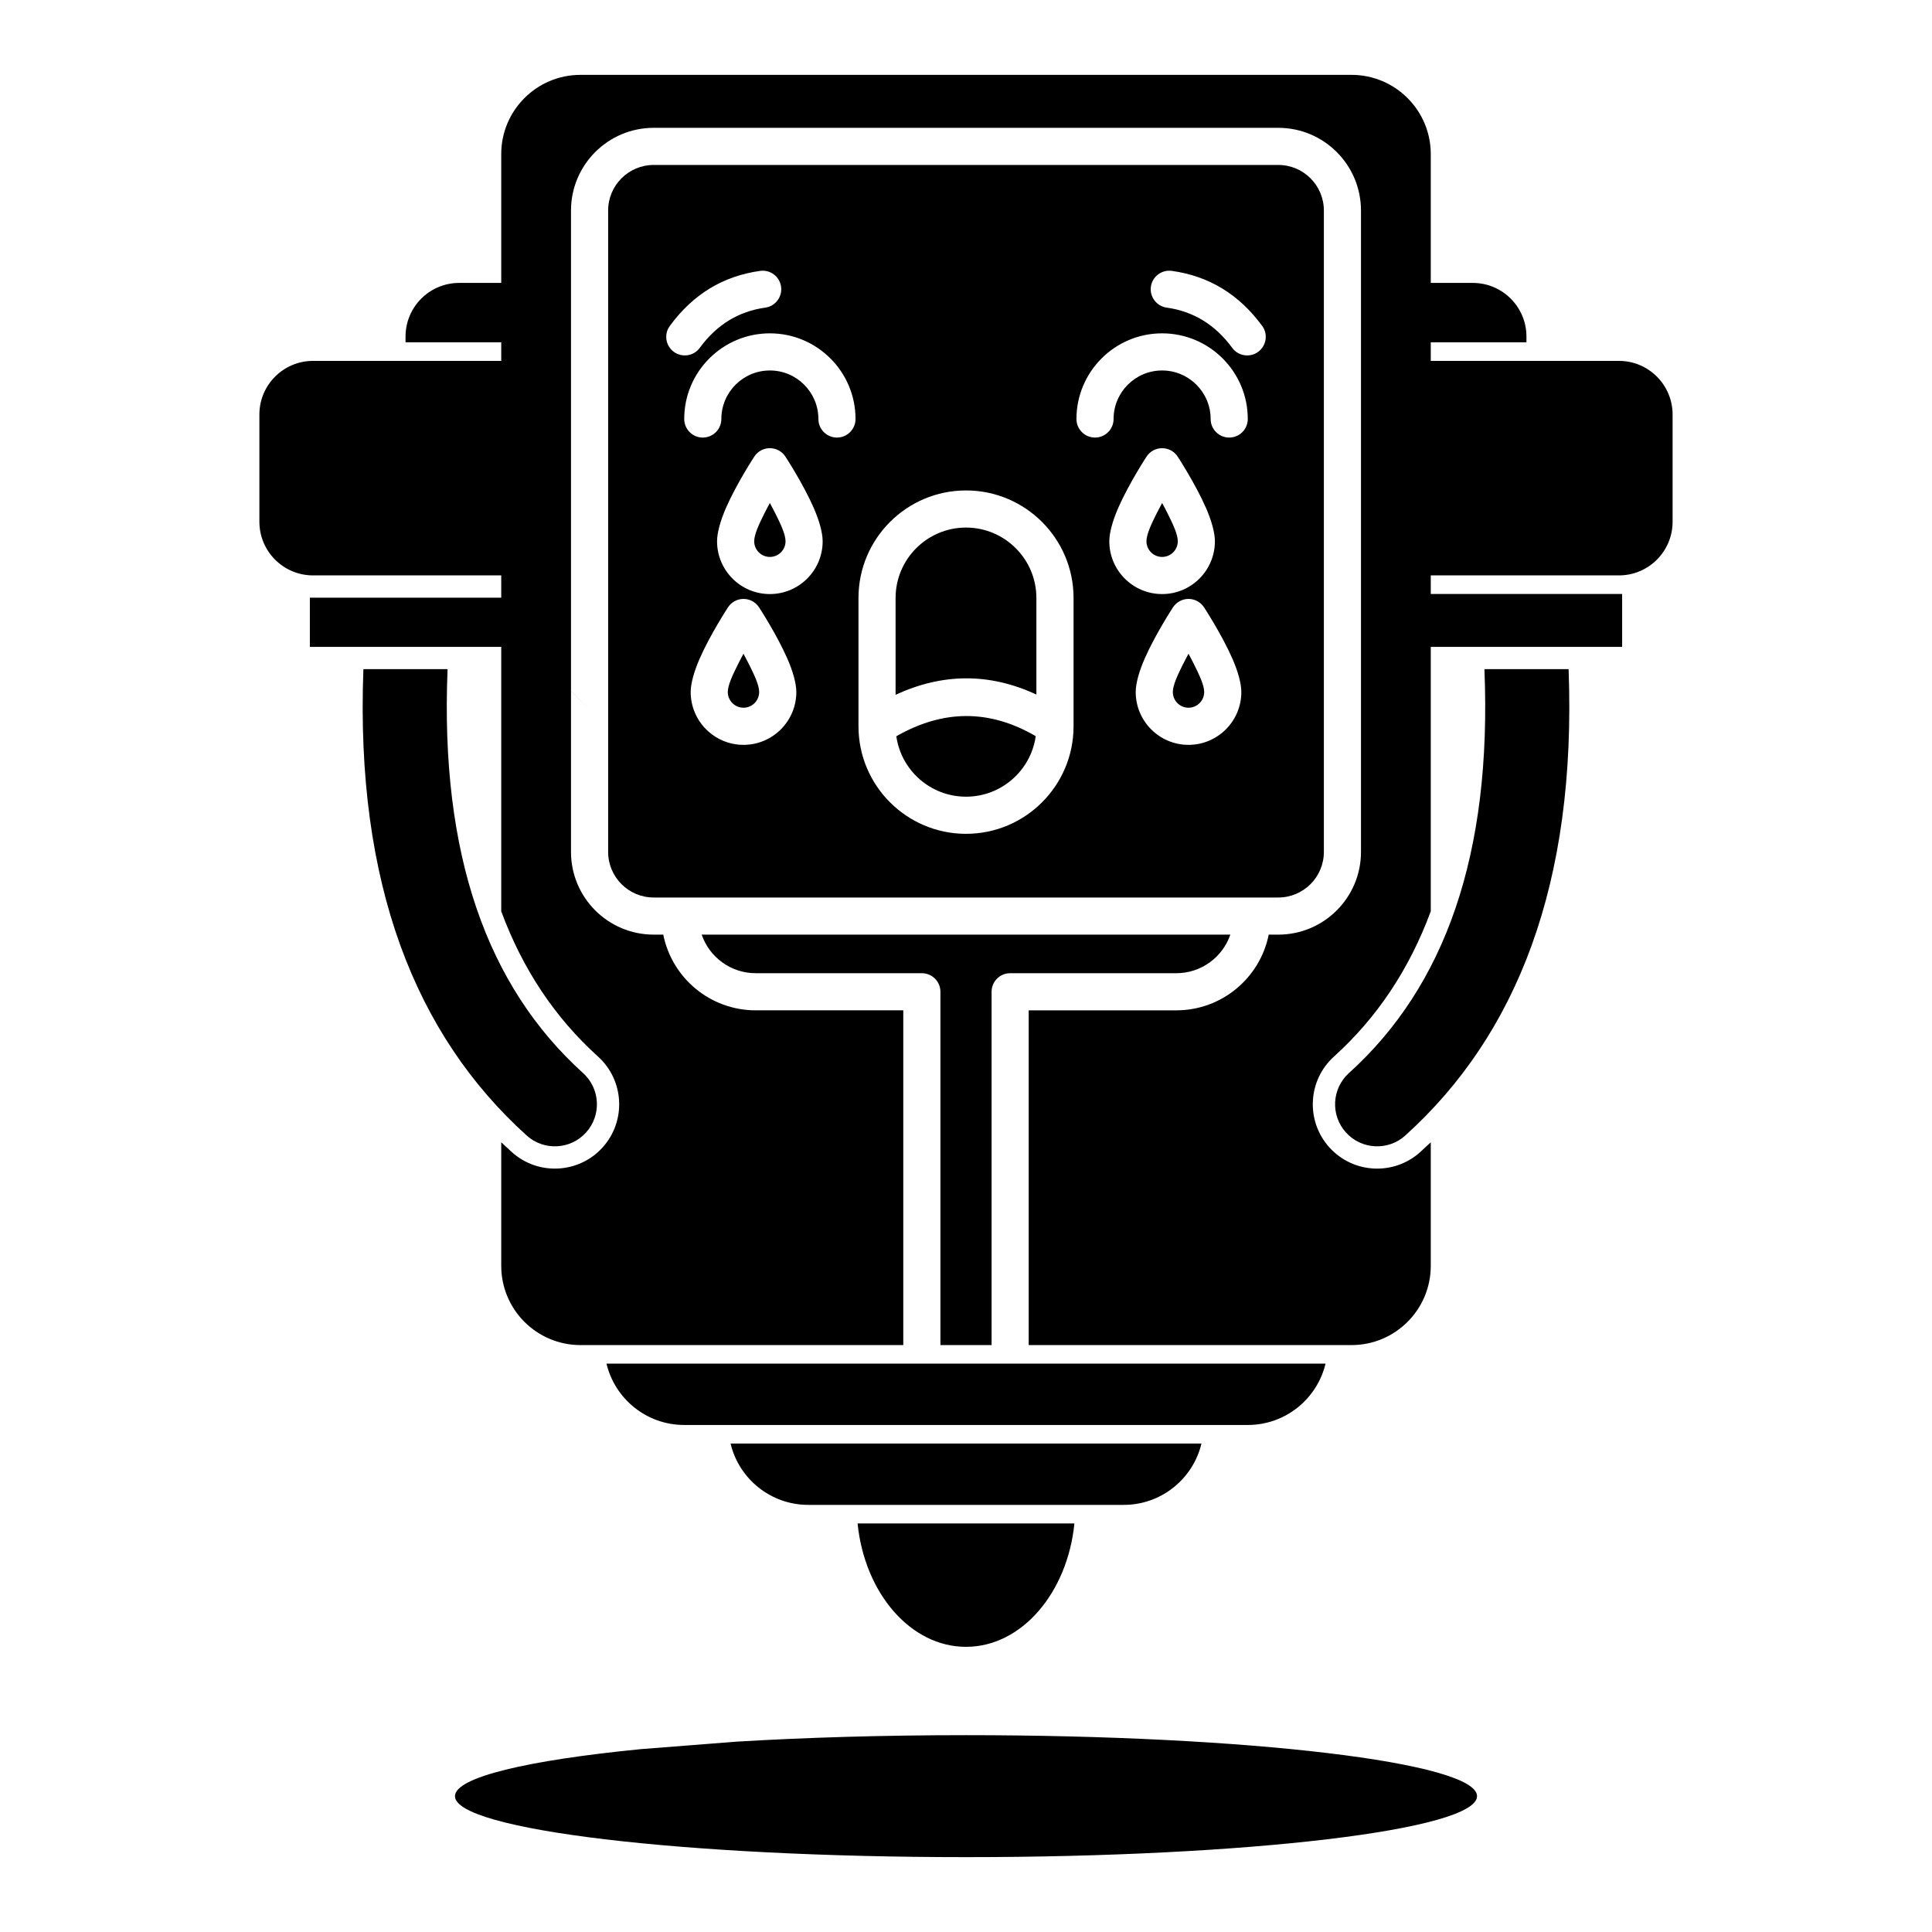
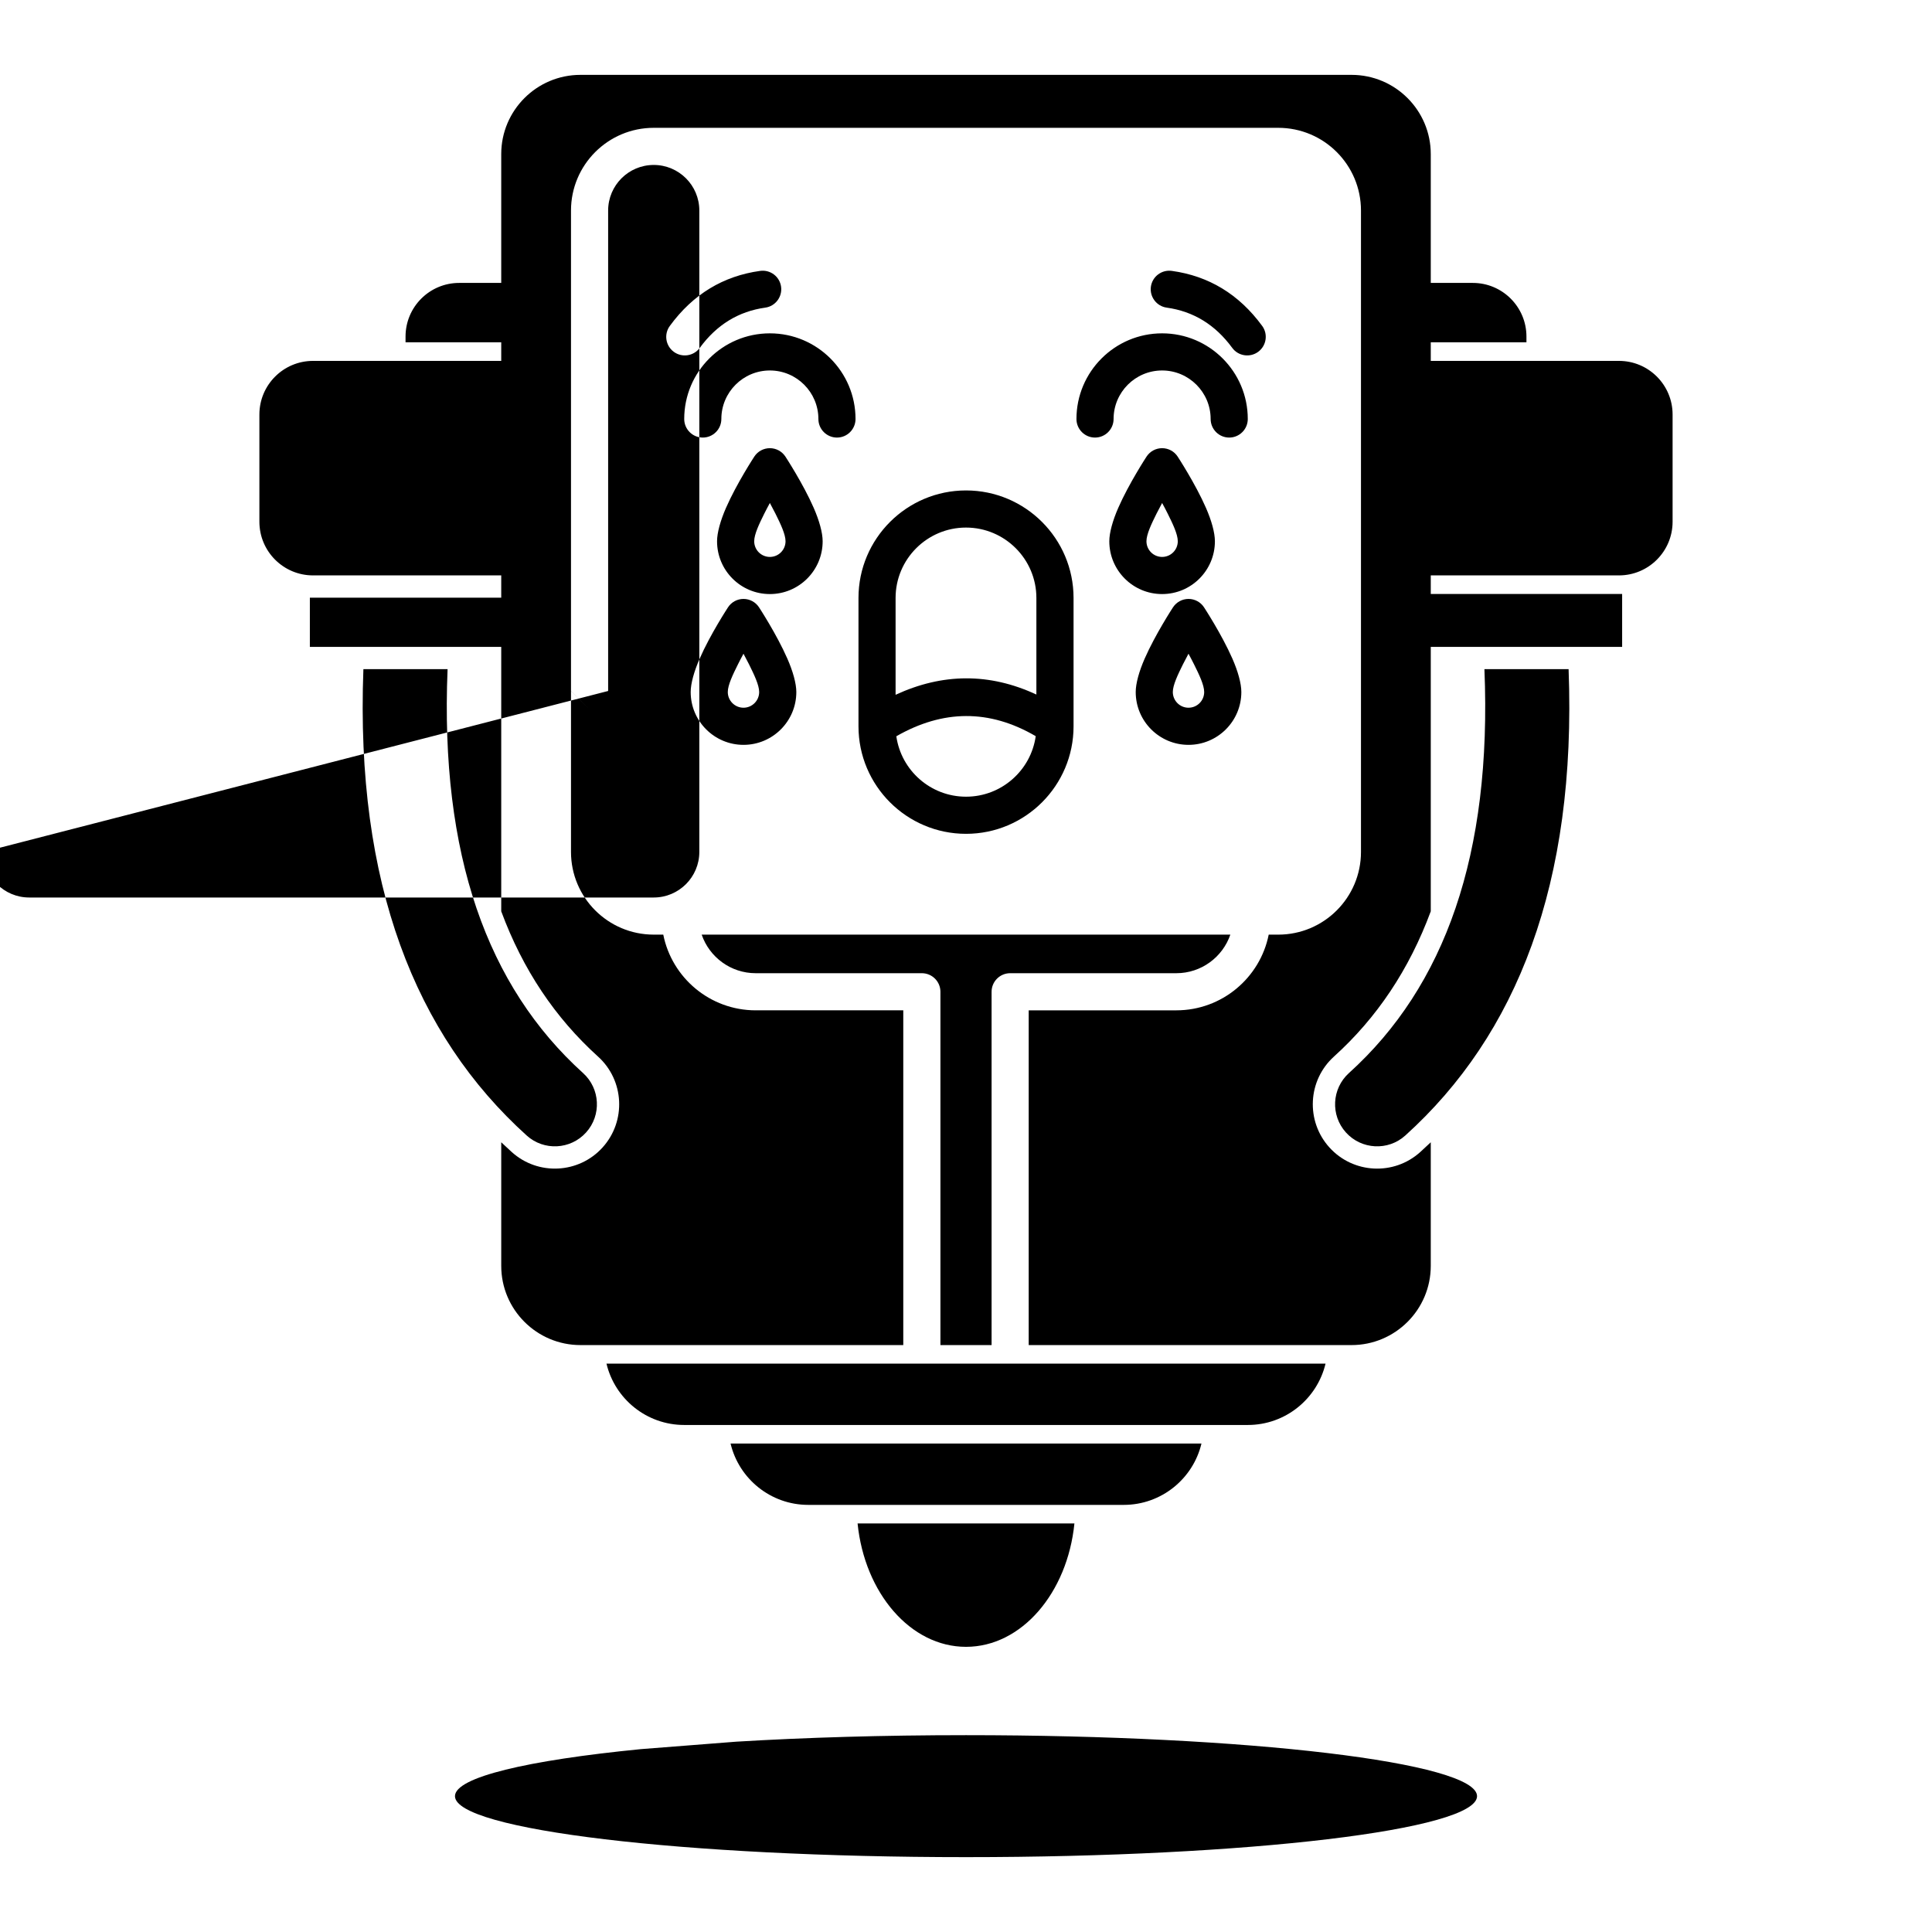
<svg xmlns="http://www.w3.org/2000/svg" fill="#000000" width="800px" height="800px" version="1.1" viewBox="144 144 512 512">
-   <path d="m339.15 605.56c18.301-1.105 38.977-1.723 60.852-1.723 74.742 0 135.43 7.242 135.43 16.164 0 8.918-60.684 16.16-135.43 16.16-74.746 0-135.43-7.242-135.43-16.16 0-5.016 19.199-9.504 49.289-12.465zm89.582-57.832c-1.859 18.441-14.02 32.699-28.73 32.699s-26.875-14.258-28.734-32.699zm33.664-21.176h-124.79c2.215 9.32 10.609 16.258 20.598 16.258h83.602c9.984 0 18.379-6.938 20.594-16.258zm32.887-21.176h-190.56c2.223 9.32 10.605 16.258 20.605 16.258h149.35c9.996 0 18.379-6.938 20.605-16.258zm-25.23-113.69h-140.1c2.035 5.945 7.684 10.223 14.316 10.223h44.031c2.719 0 4.922 2.207 4.922 4.922v93.629h13.559v-93.629c0-2.715 2.207-4.922 4.922-4.922h44.035c6.629 0 12.277-4.277 14.316-10.223zm-207.44-70.355c-2.019 49.148 10.477 84.074 35.906 107.04 4.566 4.133 4.918 11.18 0.797 15.746-4.125 4.562-11.18 4.93-15.746 0.797-29.5-26.648-45.41-66.68-43.266-123.58zm297.08 0h-22.305c2.016 49.148-10.48 84.074-35.906 107.04-4.566 4.133-4.922 11.18-0.797 15.746 4.121 4.562 11.176 4.93 15.742 0.797 29.5-26.648 45.41-66.68 43.266-123.58zm-254.53 5.785v-127.32c0-6.672 5.414-12.082 12.082-12.082h165.51c6.672 0 12.082 5.41 12.082 12.082v169.97c0 6.668-5.41 12.082-12.082 12.082h-165.51c-6.668 0-12.082-5.414-12.082-12.082zm123.34-24.648c0-15.727-12.773-28.496-28.496-28.496-15.727 0-28.5 12.77-28.5 28.496v34.008c0 15.723 12.773 28.496 28.5 28.496 15.723 0 28.496-12.773 28.496-28.496zm-10.027 36.625c-12.309-7.195-24.621-7.035-36.941 0.027 1.289 9.043 9.074 16.012 18.473 16.012 9.406 0 17.199-6.988 18.469-16.039zm44.605-34.145c-0.906-1.391-2.453-2.227-4.113-2.227-1.652 0-3.199 0.836-4.113 2.227 0 0-4.684 7.152-7.508 13.598-1.469 3.344-2.371 6.574-2.371 8.848 0 7.723 6.266 14 13.992 14 7.723 0 14-6.277 14-14 0-2.273-0.902-5.504-2.371-8.848-2.824-6.445-7.516-13.598-7.516-13.598zm-117.93 0c-0.914-1.391-2.457-2.227-4.113-2.227-1.66 0-3.207 0.836-4.109 2.227 0 0-4.695 7.152-7.512 13.598-1.465 3.344-2.379 6.574-2.379 8.848 0 7.723 6.277 14 14 14 7.727 0 13.996-6.277 13.996-14 0-2.273-0.906-5.504-2.375-8.848-2.82-6.445-7.508-13.598-7.508-13.598zm113.81 12.297c0.5 0.918 1.004 1.871 1.477 2.824 1.355 2.727 2.684 5.484 2.684 7.324 0 2.293-1.859 4.16-4.16 4.16-2.293 0-4.152-1.867-4.152-4.16 0-1.84 1.328-4.598 2.676-7.324 0.48-0.953 0.984-1.906 1.477-2.824zm-117.93 0c0.492 0.918 0.996 1.871 1.477 2.824 1.348 2.727 2.68 5.484 2.68 7.324 0 2.293-1.863 4.16-4.156 4.16-2.289 0-4.16-1.867-4.16-4.16 0-1.84 1.328-4.598 2.688-7.324 0.473-0.953 0.973-1.906 1.473-2.824zm77.621 10.816v-25.594c0-10.293-8.363-18.656-18.656-18.656s-18.656 8.363-18.656 18.656v25.66c12.438-5.754 24.875-5.852 37.312-0.066zm-66.52-63.074c-0.914-1.387-2.461-2.215-4.113-2.215-1.652 0-3.207 0.828-4.113 2.215 0 0-4.695 7.164-7.508 13.598-1.465 3.348-2.371 6.574-2.371 8.855 0 7.727 6.269 13.992 13.992 13.992 7.723 0 13.992-6.266 13.992-13.992 0-2.281-0.906-5.508-2.371-8.855-2.812-6.434-7.508-13.598-7.508-13.598zm103.95 0c-0.906-1.387-2.461-2.215-4.113-2.215s-3.195 0.828-4.113 2.215c0 0-4.691 7.164-7.508 13.598-1.465 3.348-2.371 6.574-2.371 8.855 0 7.727 6.269 13.992 13.992 13.992 7.727 0 13.992-6.266 13.992-13.992 0-2.281-0.902-5.508-2.371-8.855-2.812-6.434-7.508-13.598-7.508-13.598zm-108.06 12.309c0.492 0.906 0.992 1.859 1.477 2.816 1.355 2.723 2.676 5.481 2.676 7.328 0 2.293-1.859 4.152-4.152 4.152-2.293 0-4.152-1.859-4.152-4.152 0-1.848 1.32-4.606 2.676-7.328 0.484-0.957 0.977-1.91 1.477-2.816zm103.95 0c0.504 0.906 0.996 1.859 1.477 2.816 1.359 2.723 2.676 5.481 2.676 7.328 0 2.293-1.859 4.152-4.152 4.152-2.293 0-4.152-1.859-4.152-4.152 0-1.848 1.32-4.606 2.676-7.328 0.484-0.957 0.984-1.91 1.477-2.816zm-81.25-22.258c0-12.527-10.172-22.699-22.699-22.699-12.527 0-22.699 10.172-22.699 22.699 0 2.715 2.203 4.922 4.918 4.922 2.715 0 4.922-2.207 4.922-4.922 0-7.094 5.766-12.859 12.859-12.859s12.859 5.766 12.859 12.859c0 2.715 2.207 4.922 4.922 4.922 2.715 0 4.918-2.207 4.918-4.922zm103.95 0c0-12.527-10.176-22.699-22.703-22.699s-22.699 10.172-22.699 22.699c0 2.715 2.203 4.922 4.918 4.922 2.719 0 4.922-2.207 4.922-4.922 0-7.094 5.766-12.859 12.859-12.859s12.863 5.766 12.863 12.859c0 2.715 2.203 4.922 4.918 4.922s4.922-2.207 4.922-4.922zm-21.48-29.512c7.062 0.984 12.859 4.519 17.355 10.66 1.605 2.184 4.684 2.656 6.879 1.051 2.184-1.605 2.668-4.684 1.062-6.867-6.188-8.445-14.207-13.234-23.941-14.582-2.684-0.375-5.176 1.492-5.551 4.191-0.371 2.684 1.508 5.176 4.195 5.547zm-107.75-9.738c-9.73 1.348-17.75 6.137-23.93 14.582-1.613 2.184-1.133 5.262 1.051 6.867 2.195 1.605 5.273 1.133 6.879-1.051 4.496-6.141 10.293-9.676 17.359-10.66 2.684-0.371 4.562-2.863 4.191-5.547-0.375-2.699-2.863-4.566-5.551-4.191zm-47.617 284.67h85.551v-88.711h-39.113c-12.105 0-22.211-8.629-24.492-20.062h-2.531c-12.102 0-21.922-9.82-21.922-21.922v-42.629l4.922 4.902-4.922-4.922v-127.32c0-12.102 9.82-21.922 21.922-21.922h165.51c12.102 0 21.922 9.82 21.922 21.922v169.97c0 12.102-9.82 21.922-21.922 21.922h-2.531c-2.281 11.434-12.387 20.062-24.488 20.062h-39.117v88.711h85.551c11.59 0 21-9.41 21-20.992v-32.754c-0.918 0.863-1.844 1.73-2.785 2.586-6.977 6.309-17.773 5.758-24.078-1.219-6.309-6.988-5.769-17.781 1.219-24.09 11.344-10.254 19.914-23.016 25.645-38.484v-70.082h50.715v-14.02h-50.715v-4.922h49.879c7.84 0 14.207-6.367 14.207-14.219v-28.418c0-7.84-6.367-14.207-14.207-14.207h-49.879v-4.922h25.355v-1.535c0-7.84-6.367-14.207-14.207-14.207h-11.148v-34.145c0-11.582-9.41-20.992-21-20.992h-204.34c-11.59 0-20.996 9.41-20.996 20.992v34.145h-11.148c-7.844 0-14.211 6.367-14.211 14.207v1.535h25.359v4.922h-49.879c-7.844 0-14.211 6.367-14.211 14.207v28.418c0 7.852 6.367 14.219 14.211 14.219h49.879v5.906h-50.715v13.035h50.715v70.082c5.727 15.469 14.297 28.23 25.641 38.484 6.988 6.309 7.527 17.102 1.223 24.09-6.309 6.977-17.094 7.527-24.078 1.219-0.945-0.855-1.871-1.723-2.785-2.586v32.754c0 11.582 9.406 20.992 20.996 20.992z" fill-rule="evenodd" />
+   <path d="m339.15 605.56c18.301-1.105 38.977-1.723 60.852-1.723 74.742 0 135.43 7.242 135.43 16.164 0 8.918-60.684 16.16-135.43 16.16-74.746 0-135.43-7.242-135.43-16.16 0-5.016 19.199-9.504 49.289-12.465zm89.582-57.832c-1.859 18.441-14.02 32.699-28.73 32.699s-26.875-14.258-28.734-32.699zm33.664-21.176h-124.79c2.215 9.32 10.609 16.258 20.598 16.258h83.602c9.984 0 18.379-6.938 20.594-16.258zm32.887-21.176h-190.56c2.223 9.32 10.605 16.258 20.605 16.258h149.35c9.996 0 18.379-6.938 20.605-16.258zm-25.23-113.69h-140.1c2.035 5.945 7.684 10.223 14.316 10.223h44.031c2.719 0 4.922 2.207 4.922 4.922v93.629h13.559v-93.629c0-2.715 2.207-4.922 4.922-4.922h44.035c6.629 0 12.277-4.277 14.316-10.223zm-207.44-70.355c-2.019 49.148 10.477 84.074 35.906 107.04 4.566 4.133 4.918 11.18 0.797 15.746-4.125 4.562-11.18 4.93-15.746 0.797-29.5-26.648-45.41-66.68-43.266-123.58zm297.08 0h-22.305c2.016 49.148-10.48 84.074-35.906 107.04-4.566 4.133-4.922 11.18-0.797 15.746 4.121 4.562 11.176 4.93 15.742 0.797 29.5-26.648 45.41-66.68 43.266-123.58zm-254.53 5.785v-127.32c0-6.672 5.414-12.082 12.082-12.082c6.672 0 12.082 5.41 12.082 12.082v169.97c0 6.668-5.41 12.082-12.082 12.082h-165.51c-6.668 0-12.082-5.414-12.082-12.082zm123.34-24.648c0-15.727-12.773-28.496-28.496-28.496-15.727 0-28.5 12.77-28.5 28.496v34.008c0 15.723 12.773 28.496 28.5 28.496 15.723 0 28.496-12.773 28.496-28.496zm-10.027 36.625c-12.309-7.195-24.621-7.035-36.941 0.027 1.289 9.043 9.074 16.012 18.473 16.012 9.406 0 17.199-6.988 18.469-16.039zm44.605-34.145c-0.906-1.391-2.453-2.227-4.113-2.227-1.652 0-3.199 0.836-4.113 2.227 0 0-4.684 7.152-7.508 13.598-1.469 3.344-2.371 6.574-2.371 8.848 0 7.723 6.266 14 13.992 14 7.723 0 14-6.277 14-14 0-2.273-0.902-5.504-2.371-8.848-2.824-6.445-7.516-13.598-7.516-13.598zm-117.93 0c-0.914-1.391-2.457-2.227-4.113-2.227-1.66 0-3.207 0.836-4.109 2.227 0 0-4.695 7.152-7.512 13.598-1.465 3.344-2.379 6.574-2.379 8.848 0 7.723 6.277 14 14 14 7.727 0 13.996-6.277 13.996-14 0-2.273-0.906-5.504-2.375-8.848-2.82-6.445-7.508-13.598-7.508-13.598zm113.81 12.297c0.5 0.918 1.004 1.871 1.477 2.824 1.355 2.727 2.684 5.484 2.684 7.324 0 2.293-1.859 4.16-4.16 4.16-2.293 0-4.152-1.867-4.152-4.16 0-1.84 1.328-4.598 2.676-7.324 0.48-0.953 0.984-1.906 1.477-2.824zm-117.93 0c0.492 0.918 0.996 1.871 1.477 2.824 1.348 2.727 2.68 5.484 2.68 7.324 0 2.293-1.863 4.16-4.156 4.16-2.289 0-4.16-1.867-4.16-4.16 0-1.84 1.328-4.598 2.688-7.324 0.473-0.953 0.973-1.906 1.473-2.824zm77.621 10.816v-25.594c0-10.293-8.363-18.656-18.656-18.656s-18.656 8.363-18.656 18.656v25.66c12.438-5.754 24.875-5.852 37.312-0.066zm-66.52-63.074c-0.914-1.387-2.461-2.215-4.113-2.215-1.652 0-3.207 0.828-4.113 2.215 0 0-4.695 7.164-7.508 13.598-1.465 3.348-2.371 6.574-2.371 8.855 0 7.727 6.269 13.992 13.992 13.992 7.723 0 13.992-6.266 13.992-13.992 0-2.281-0.906-5.508-2.371-8.855-2.812-6.434-7.508-13.598-7.508-13.598zm103.95 0c-0.906-1.387-2.461-2.215-4.113-2.215s-3.195 0.828-4.113 2.215c0 0-4.691 7.164-7.508 13.598-1.465 3.348-2.371 6.574-2.371 8.855 0 7.727 6.269 13.992 13.992 13.992 7.727 0 13.992-6.266 13.992-13.992 0-2.281-0.902-5.508-2.371-8.855-2.812-6.434-7.508-13.598-7.508-13.598zm-108.06 12.309c0.492 0.906 0.992 1.859 1.477 2.816 1.355 2.723 2.676 5.481 2.676 7.328 0 2.293-1.859 4.152-4.152 4.152-2.293 0-4.152-1.859-4.152-4.152 0-1.848 1.32-4.606 2.676-7.328 0.484-0.957 0.977-1.91 1.477-2.816zm103.95 0c0.504 0.906 0.996 1.859 1.477 2.816 1.359 2.723 2.676 5.481 2.676 7.328 0 2.293-1.859 4.152-4.152 4.152-2.293 0-4.152-1.859-4.152-4.152 0-1.848 1.32-4.606 2.676-7.328 0.484-0.957 0.984-1.91 1.477-2.816zm-81.25-22.258c0-12.527-10.172-22.699-22.699-22.699-12.527 0-22.699 10.172-22.699 22.699 0 2.715 2.203 4.922 4.918 4.922 2.715 0 4.922-2.207 4.922-4.922 0-7.094 5.766-12.859 12.859-12.859s12.859 5.766 12.859 12.859c0 2.715 2.207 4.922 4.922 4.922 2.715 0 4.918-2.207 4.918-4.922zm103.95 0c0-12.527-10.176-22.699-22.703-22.699s-22.699 10.172-22.699 22.699c0 2.715 2.203 4.922 4.918 4.922 2.719 0 4.922-2.207 4.922-4.922 0-7.094 5.766-12.859 12.859-12.859s12.863 5.766 12.863 12.859c0 2.715 2.203 4.922 4.918 4.922s4.922-2.207 4.922-4.922zm-21.48-29.512c7.062 0.984 12.859 4.519 17.355 10.66 1.605 2.184 4.684 2.656 6.879 1.051 2.184-1.605 2.668-4.684 1.062-6.867-6.188-8.445-14.207-13.234-23.941-14.582-2.684-0.375-5.176 1.492-5.551 4.191-0.371 2.684 1.508 5.176 4.195 5.547zm-107.75-9.738c-9.73 1.348-17.75 6.137-23.93 14.582-1.613 2.184-1.133 5.262 1.051 6.867 2.195 1.605 5.273 1.133 6.879-1.051 4.496-6.141 10.293-9.676 17.359-10.66 2.684-0.371 4.562-2.863 4.191-5.547-0.375-2.699-2.863-4.566-5.551-4.191zm-47.617 284.67h85.551v-88.711h-39.113c-12.105 0-22.211-8.629-24.492-20.062h-2.531c-12.102 0-21.922-9.82-21.922-21.922v-42.629l4.922 4.902-4.922-4.922v-127.32c0-12.102 9.82-21.922 21.922-21.922h165.51c12.102 0 21.922 9.82 21.922 21.922v169.97c0 12.102-9.82 21.922-21.922 21.922h-2.531c-2.281 11.434-12.387 20.062-24.488 20.062h-39.117v88.711h85.551c11.59 0 21-9.41 21-20.992v-32.754c-0.918 0.863-1.844 1.73-2.785 2.586-6.977 6.309-17.773 5.758-24.078-1.219-6.309-6.988-5.769-17.781 1.219-24.09 11.344-10.254 19.914-23.016 25.645-38.484v-70.082h50.715v-14.02h-50.715v-4.922h49.879c7.84 0 14.207-6.367 14.207-14.219v-28.418c0-7.84-6.367-14.207-14.207-14.207h-49.879v-4.922h25.355v-1.535c0-7.84-6.367-14.207-14.207-14.207h-11.148v-34.145c0-11.582-9.41-20.992-21-20.992h-204.34c-11.59 0-20.996 9.41-20.996 20.992v34.145h-11.148c-7.844 0-14.211 6.367-14.211 14.207v1.535h25.359v4.922h-49.879c-7.844 0-14.211 6.367-14.211 14.207v28.418c0 7.852 6.367 14.219 14.211 14.219h49.879v5.906h-50.715v13.035h50.715v70.082c5.727 15.469 14.297 28.23 25.641 38.484 6.988 6.309 7.527 17.102 1.223 24.09-6.309 6.977-17.094 7.527-24.078 1.219-0.945-0.855-1.871-1.723-2.785-2.586v32.754c0 11.582 9.406 20.992 20.996 20.992z" fill-rule="evenodd" />
</svg>